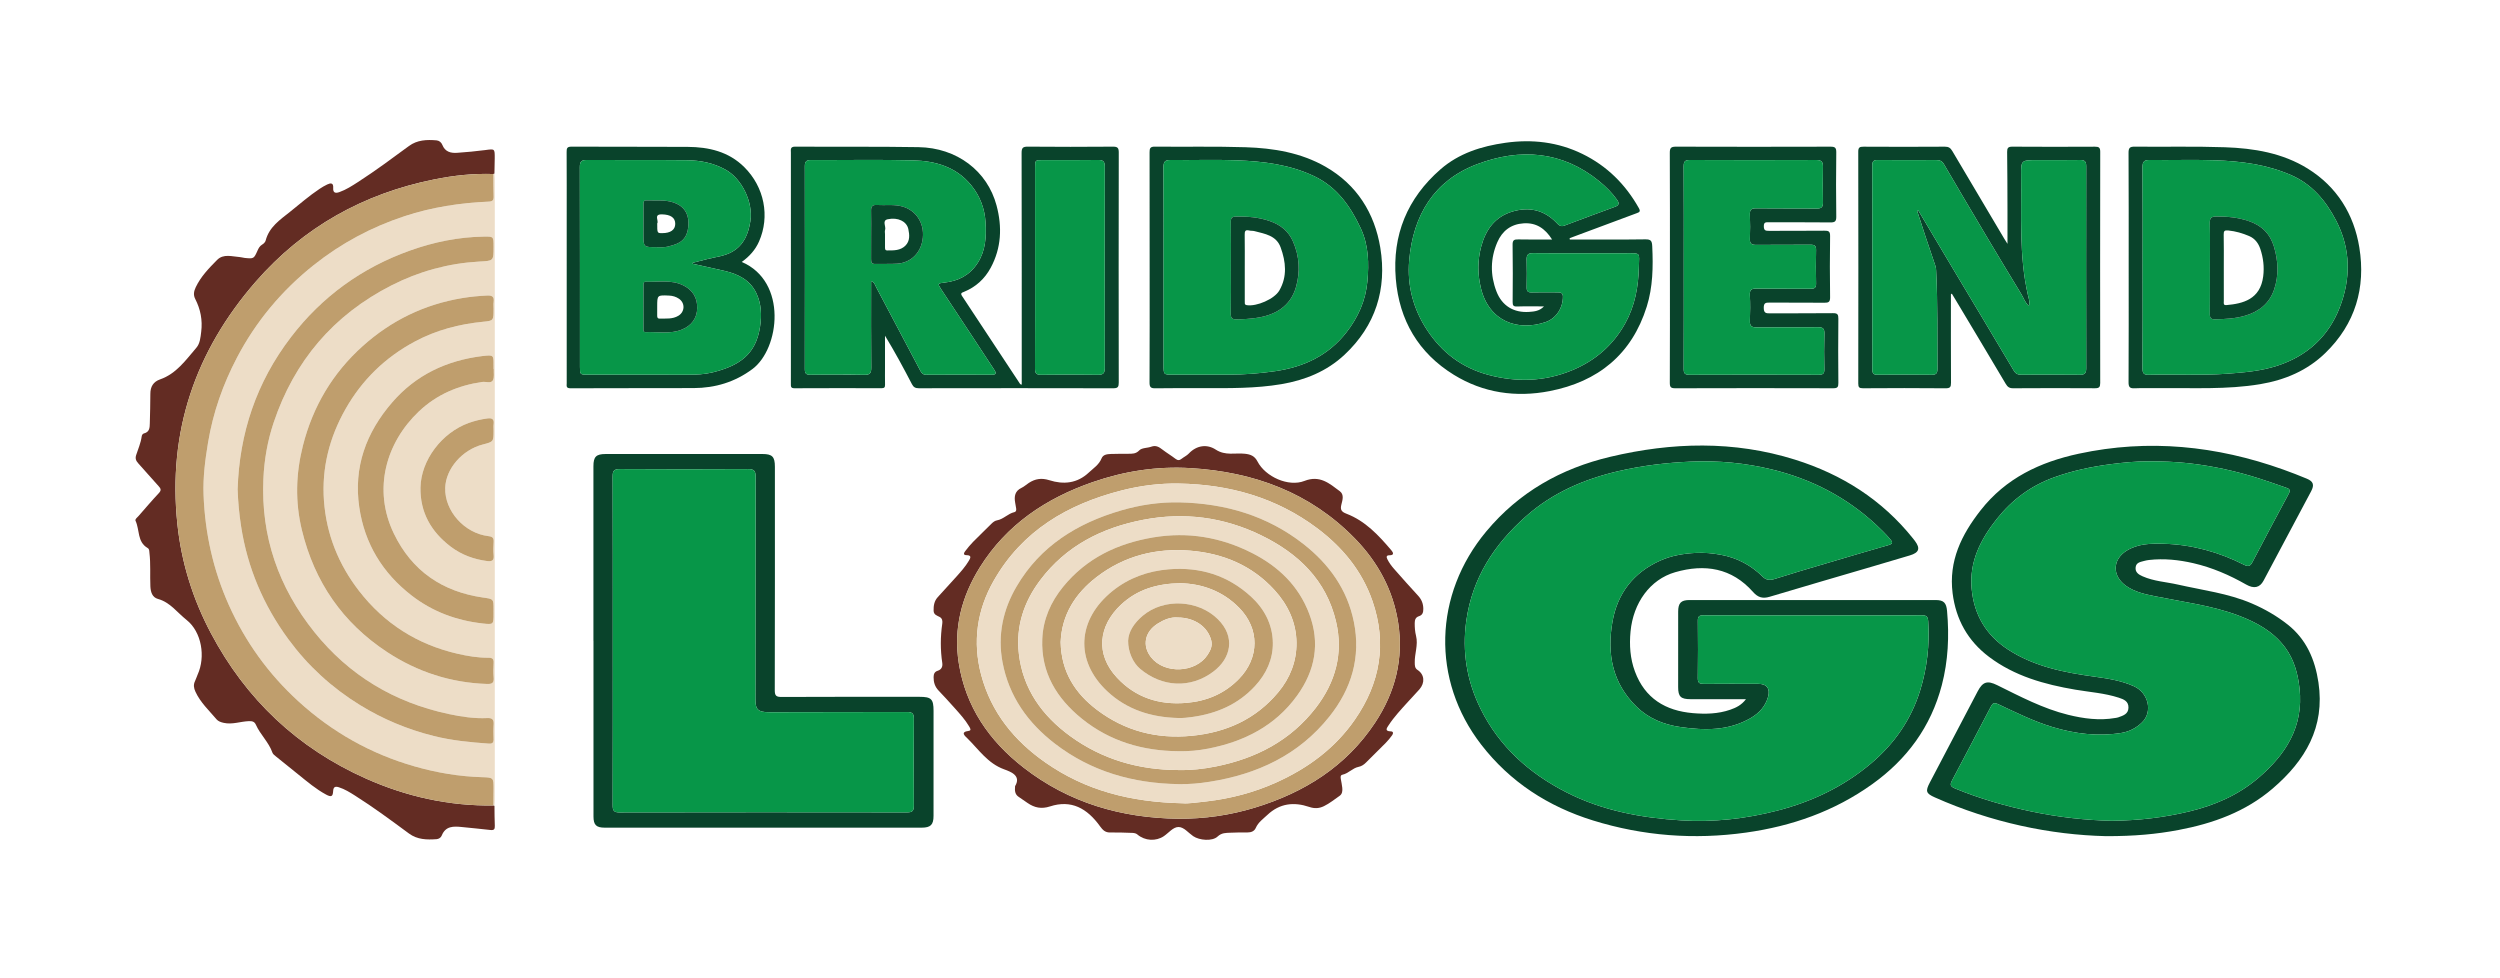
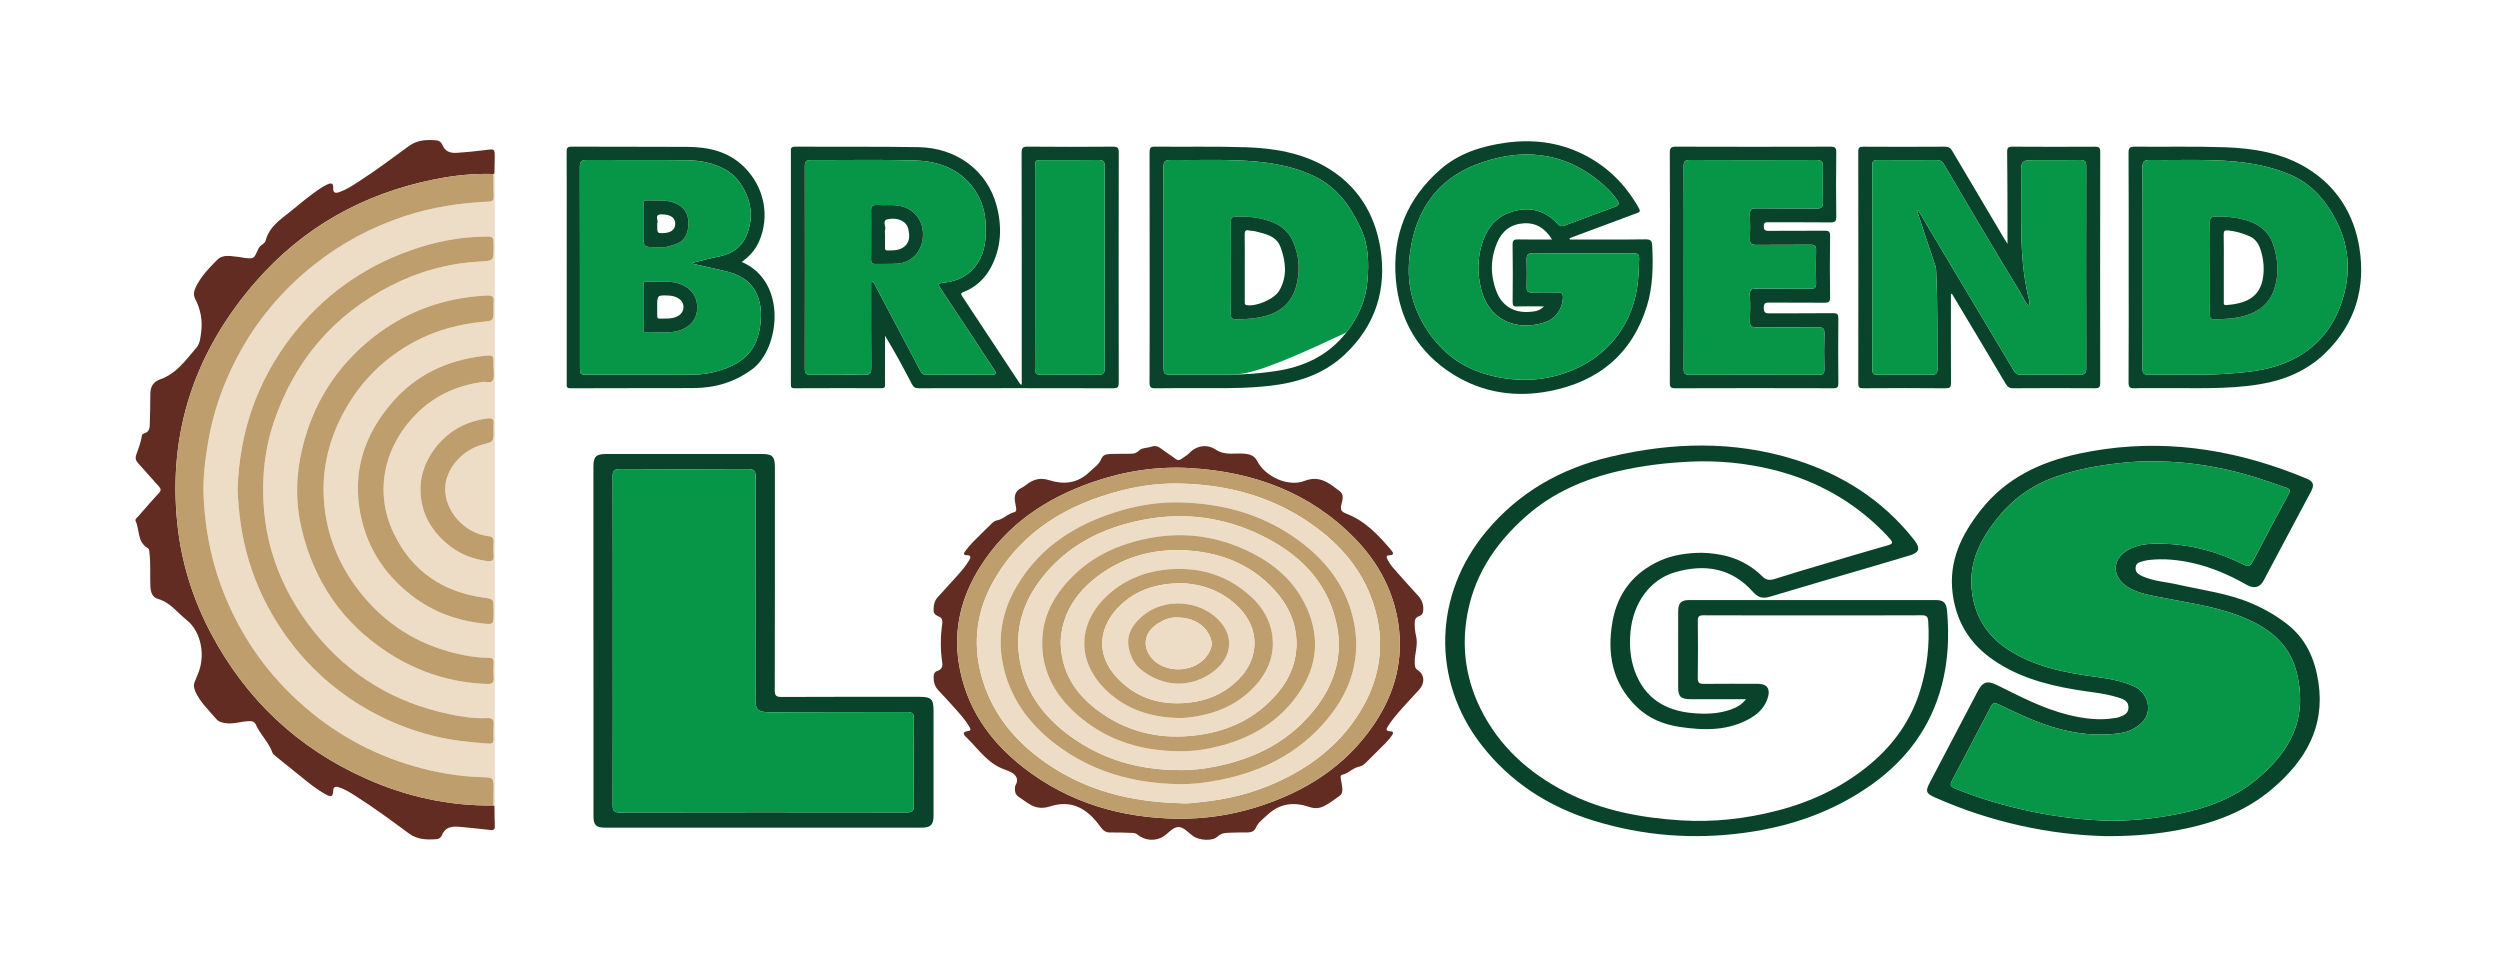
<svg xmlns="http://www.w3.org/2000/svg" width="432px" height="169px" viewBox="0 0 432 169" version="1.1">
  <title>logo</title>
  <desc>Created with Sketch.</desc>
  <defs>
    <filter x="-9.7%" y="-30.7%" width="119.4%" height="161.5%" filterUnits="objectBoundingBox" id="filter-1">
      <feOffset dx="0" dy="0" in="SourceAlpha" result="shadowOffsetOuter1" />
      <feGaussianBlur stdDeviation="12.5" in="shadowOffsetOuter1" result="shadowBlurOuter1" />
      <feColorMatrix values="0 0 0 0 0   0 0 0 0 0   0 0 0 0 0  0 0 0 1 0" type="matrix" in="shadowBlurOuter1" result="shadowMatrixOuter1" />
      <feMerge>
        <feMergeNode in="shadowMatrixOuter1" />
        <feMergeNode in="SourceGraphic" />
      </feMerge>
    </filter>
  </defs>
  <g id="Page-1" stroke="none" stroke-width="1" fill="none" fill-rule="evenodd">
    <g id="logo" filter="url(#filter-1)" transform="translate(23, 24)" fill-rule="nonzero">
      <path d="M62.288,50.404 C62.288,50.031 62.246,49.651 62.297,49.285 C62.415,48.436 62.023,48.204 61.253,48.304 C60.142,48.45 59.061,48.702 58.004,49.083 C53.363,50.753 49.749,55.497 49.659,60.236 C49.577,64.563 51.523,67.923 54.919,70.487 C56.77,71.885 58.889,72.649 61.184,72.951 C61.972,73.054 62.402,72.874 62.302,71.945 C62.222,71.207 62.247,70.45 62.296,69.707 C62.342,69.012 62.184,68.738 61.389,68.642 C57.221,68.137 53.81,64.271 53.931,60.303 C54.031,57 56.859,53.735 60.421,52.81 C62.281,52.328 62.281,52.328 62.288,50.404 M62.319,39.754 C62.307,39.753 62.295,39.752 62.283,39.752 L62.283,39.14 C62.29,37.329 62.29,37.329 60.49,37.513 C60.456,37.516 60.423,37.518 60.389,37.522 C54.202,38.283 48.888,40.767 44.767,45.534 C40.265,50.741 38.069,56.72 39.08,63.642 C40,69.939 43.104,75.014 48.12,78.897 C51.743,81.703 55.894,83.24 60.44,83.74 C62.262,83.94 62.29,83.923 62.285,82.056 C62.284,81.819 62.284,81.581 62.284,81.343 C62.288,79.481 62.283,79.515 60.477,79.257 C53.428,78.244 48.172,74.658 45.059,68.203 C41.377,60.572 43.695,52.502 49.364,47.112 C52.429,44.197 56.157,42.599 60.332,42.002 C60.957,41.913 61.821,42.295 62.151,41.743 C62.457,41.229 62.282,40.428 62.319,39.754 M62.288,29.306 C62.288,28.933 62.245,28.553 62.297,28.187 C62.426,27.271 62.054,27.023 61.159,27.068 C59.736,27.138 58.327,27.27 56.923,27.502 C50.359,28.582 44.603,31.377 39.673,35.807 C34.493,40.461 31.081,46.2 29.355,52.966 C28.109,57.851 27.982,62.731 29.172,67.623 C31.343,76.543 36.196,83.621 43.891,88.673 C49.131,92.113 54.892,93.983 61.185,94.189 C62.122,94.22 62.378,93.928 62.3,93.049 C62.229,92.239 62.249,91.418 62.297,90.605 C62.338,89.921 62.146,89.649 61.401,89.656 C59.601,89.673 57.825,89.375 56.078,88.973 C49.116,87.374 43.411,83.754 39.041,78.11 C35.491,73.524 33.395,68.303 32.978,62.514 C32.573,56.894 33.918,51.613 36.69,46.713 C39.549,41.658 43.552,37.765 48.676,35.021 C52.375,33.04 56.342,32.005 60.496,31.598 C62.288,31.424 62.287,31.413 62.288,29.306 M18.063,60.566 C18.132,62.721 18.333,64.839 18.659,66.95 C19.766,74.127 22.54,80.609 26.819,86.442 C30.206,91.058 34.371,94.869 39.255,97.866 C43.209,100.294 47.444,102.052 51.955,103.181 C55.093,103.967 58.283,104.269 61.491,104.498 C62.068,104.539 62.303,104.322 62.291,103.752 C62.274,102.903 62.24,102.05 62.299,101.205 C62.358,100.373 62.08,100.041 61.217,100.083 C58.968,100.191 56.744,99.854 54.563,99.391 C45.17,97.397 37.334,92.721 31.33,85.232 C25.157,77.533 22.064,68.726 22.511,58.761 C22.661,55.417 23.236,52.149 24.292,49.006 C27.858,38.386 34.611,30.435 44.617,25.328 C49.381,22.897 54.456,21.501 59.799,21.199 C62.283,21.058 62.288,21.146 62.287,18.613 C62.287,16.847 62.287,16.862 60.575,16.888 C56.195,16.956 51.952,17.829 47.855,19.293 C39.537,22.264 32.644,27.237 27.26,34.28 C21.319,42.051 18.359,50.847 18.063,60.566 M62.438,6 C62.46,6.336 62.502,6.673 62.502,7.008 C62.505,42.752 62.505,78.496 62.502,114.239 C62.502,114.576 62.466,114.914 62.447,115.251 C62.376,115.256 62.316,115.234 62.265,115.184 C62.272,114.233 62.284,113.283 62.286,112.333 C62.289,110.41 62.288,110.355 60.335,110.3 C56.355,110.186 52.471,109.528 48.648,108.436 C41.05,106.264 34.351,102.481 28.531,97.158 C23.386,92.453 19.388,86.908 16.536,80.531 C13.832,74.485 12.432,68.144 12.176,61.55 C12.059,58.497 12.452,55.474 12.953,52.46 C13.812,47.297 15.524,42.429 17.941,37.813 C21.225,31.54 25.68,26.211 31.219,21.801 C35.934,18.05 41.161,15.25 46.892,13.36 C51.626,11.799 56.486,11.058 61.441,10.841 C62.119,10.811 62.321,10.591 62.298,9.942 C62.251,8.654 62.267,7.363 62.258,6.073 C62.305,6.017 62.365,5.993 62.438,6" id="Fill-1" fill="#EDDDC7" />
      <path d="M290.319,82.339 C284.001,82.339 277.681,82.351 271.363,82.323 C270.607,82.319 270.373,82.528 270.382,83.293 C270.42,86.588 270.425,89.884 270.377,93.178 C270.364,94.039 270.707,94.181 271.452,94.174 C274.578,94.144 277.703,94.154 280.828,94.165 C282.308,94.17 282.92,95.005 282.519,96.424 C282.06,98.051 281,99.203 279.586,100.04 C275.736,102.318 271.547,102.238 267.34,101.626 C264.521,101.216 261.913,100.178 259.813,98.136 C255.607,94.046 254.663,88.986 255.631,83.456 C256.496,78.517 259.262,74.948 263.875,72.877 C265.816,72.005 267.881,71.662 269.988,71.544 C271.484,71.46 272.982,71.607 274.439,71.883 C277.197,72.406 279.603,73.679 281.609,75.669 C282.2,76.255 282.836,76.307 283.648,76.047 C286.547,75.117 289.472,74.266 292.392,73.4 C296.052,72.313 299.713,71.228 303.382,70.175 C304.134,69.959 304.041,69.648 303.646,69.191 C302.873,68.29 302.037,67.46 301.163,66.651 C296.021,61.894 289.989,58.784 283.237,57.136 C278.629,56.011 273.923,55.552 269.143,55.769 C264.931,55.959 260.785,56.452 256.681,57.409 C250.761,58.789 245.319,61.126 240.716,65.193 C235.22,70.049 231.42,75.836 230.373,83.278 C229.62,88.636 230.48,93.689 232.839,98.469 C236.07,105.018 241.257,109.642 247.699,112.927 C253.91,116.094 260.614,117.323 267.478,117.76 C273.095,118.116 278.664,117.485 284.101,116.081 C290.07,114.541 295.564,111.936 300.308,107.928 C304.324,104.535 307.234,100.379 308.801,95.315 C310.006,91.419 310.457,87.454 310.199,83.386 C310.144,82.533 309.895,82.318 309.071,82.322 C302.82,82.354 296.57,82.339 290.319,82.339 M278.703,96.82 C275.361,96.82 272.242,96.823 269.121,96.818 C267.435,96.817 266.984,96.377 266.984,94.735 C266.982,90.388 266.981,86.039 266.988,81.692 C266.99,80.217 267.474,79.69 268.91,79.689 C283.109,79.681 297.308,79.682 311.507,79.689 C312.902,79.69 313.329,80.201 313.452,81.577 C313.839,85.905 313.648,90.189 312.543,94.402 C310.656,101.597 306.517,107.218 300.506,111.515 C293.965,116.19 286.629,118.763 278.712,119.871 C269.733,121.13 260.91,120.455 252.264,117.773 C244.516,115.367 237.944,111.128 232.949,104.665 C224.312,93.488 224.734,78.726 233.837,67.819 C239.497,61.038 246.737,56.957 255.231,54.94 C265.916,52.403 276.595,52.112 287.173,55.426 C295.289,57.968 302.23,62.36 307.589,69.073 C307.695,69.206 307.798,69.34 307.9,69.476 C308.868,70.773 308.621,71.493 307.027,71.973 C304.887,72.614 302.746,73.247 300.603,73.877 C294.664,75.623 288.718,77.348 282.788,79.124 C281.597,79.481 280.771,79.247 279.93,78.296 C276.24,74.123 271.569,73.405 266.473,74.877 C262.11,76.137 259.228,80.186 258.757,85.122 C258.531,87.496 258.69,89.808 259.517,92.036 C261.236,96.669 264.782,98.825 269.543,99.231 C271.716,99.415 273.885,99.368 275.98,98.643 C276.967,98.3 277.908,97.864 278.703,96.82" id="Fill-3" fill="#09432B" />
      <path d="M341.898,117.836 C346.605,117.783 350.958,117.262 355.263,116.228 C359.672,115.168 363.726,113.418 367.201,110.463 C371.973,106.404 375.095,101.562 374.361,94.958 C374.078,92.408 373.417,89.966 371.862,87.873 C369.826,85.133 366.927,83.543 363.841,82.378 C359.2,80.625 354.263,80.03 349.427,79.042 C347.677,78.685 345.934,78.325 344.408,77.257 C341.986,75.563 341.972,72.732 344.466,71.168 C346.431,69.938 348.673,69.901 350.863,69.961 C355.776,70.097 360.423,71.386 364.8,73.607 C365.533,73.979 365.875,73.79 366.217,73.14 C368.294,69.19 370.371,65.239 372.494,61.315 C372.845,60.667 372.594,60.466 372.072,60.286 C370.507,59.746 368.949,59.185 367.373,58.681 C363.399,57.409 359.345,56.518 355.192,56.049 C352.861,55.785 350.519,55.711 348.192,55.715 C346.073,55.718 343.939,55.927 341.818,56.2 C338.449,56.635 335.152,57.33 331.959,58.482 C327.972,59.921 324.685,62.346 322.058,65.659 C319.251,69.201 317.257,73.055 317.701,77.763 C318.12,82.207 320.161,85.717 323.904,88.181 C328.502,91.207 333.74,92.217 339.066,92.948 C341.347,93.261 343.623,93.627 345.749,94.587 C348.273,95.727 349.016,99.025 347.141,100.837 C346.14,101.803 344.929,102.433 343.572,102.651 C339.549,103.3 335.594,102.808 331.73,101.652 C328.447,100.671 325.377,99.132 322.283,97.683 C321.568,97.348 321.319,97.534 321.037,98.073 C318.805,102.321 316.587,106.577 314.336,110.815 C313.957,111.531 313.937,111.874 314.814,112.237 C319.107,114.015 323.541,115.281 328.085,116.238 C332.74,117.22 337.435,117.734 341.898,117.836 M340.948,120.489 C331.347,120.267 321.102,118.135 311.341,113.79 C309.806,113.107 309.683,112.732 310.472,111.225 C313.226,105.968 315.984,100.712 318.746,95.458 C319.621,93.794 320.417,93.559 322.113,94.395 C326.091,96.357 330.027,98.443 334.369,99.517 C337.043,100.178 339.767,100.547 342.532,100.065 C342.698,100.035 342.869,100.017 343.027,99.961 C343.86,99.662 344.775,99.409 344.798,98.288 C344.824,97.178 344.005,96.846 343.119,96.559 C340.683,95.769 338.138,95.602 335.638,95.178 C330.281,94.269 325.105,92.832 320.685,89.491 C317.044,86.74 314.981,83.056 314.41,78.508 C313.71,72.94 315.939,68.413 319.244,64.19 C323.599,58.622 329.513,55.841 336.228,54.397 C348.271,51.807 360.018,53.024 371.539,57.138 C372.908,57.627 374.267,58.153 375.609,58.713 C376.746,59.186 376.951,59.782 376.366,60.887 C373.636,66.041 370.899,71.192 368.145,76.334 C367.485,77.566 366.48,77.775 365.136,77.01 C362.265,75.372 359.255,74.069 356.029,73.323 C353.503,72.739 350.945,72.473 348.351,72.765 C348.05,72.799 347.75,72.86 347.458,72.942 C346.845,73.113 346.136,73.202 346.038,74.023 C345.93,74.911 346.576,75.291 347.239,75.586 C349.183,76.449 351.312,76.554 353.355,77.019 C357.64,77.994 362.036,78.524 366.123,80.281 C368.349,81.237 370.433,82.436 372.332,83.939 C375.552,86.488 377.034,89.979 377.627,93.925 C378.791,101.671 375.338,107.441 369.718,112.258 C365.021,116.285 359.419,118.295 353.441,119.425 C349.666,120.138 345.853,120.495 340.948,120.489" id="Fill-5" fill="#09432B" />
      <path d="M62.438,5.999 C62.365,5.992 62.305,6.017 62.258,6.072 C58.816,5.952 55.412,6.324 52.051,7 C39.806,9.462 29.399,15.263 21.188,24.683 C10.737,36.674 5.975,50.605 7.65,66.563 C8.35,73.217 10.32,79.509 13.438,85.399 C19.488,96.83 28.416,105.271 40.252,110.542 C47.245,113.655 54.578,115.293 62.265,115.184 C62.316,115.233 62.376,115.255 62.447,115.25 C62.462,116.403 62.449,117.559 62.503,118.71 C62.53,119.296 62.345,119.491 61.761,119.424 C60.112,119.235 58.459,119.08 56.809,118.91 C55.376,118.763 53.995,118.708 53.327,120.393 C53.186,120.748 52.817,120.98 52.44,121.008 C50.766,121.13 49.118,121.097 47.675,120.034 C44.614,117.78 41.563,115.513 38.347,113.479 C37.459,112.919 36.57,112.36 35.554,112.039 C34.91,111.835 34.605,111.985 34.566,112.708 C34.516,113.647 34.245,113.785 33.347,113.302 C31.605,112.364 30.105,111.083 28.573,109.85 C27.278,108.808 25.979,107.771 24.691,106.722 C24.458,106.53 24.166,106.32 24.075,106.059 C23.451,104.252 21.981,102.953 21.219,101.237 C20.964,100.663 20.548,100.594 19.983,100.615 C18.536,100.671 17.128,101.244 15.648,100.908 C15.166,100.799 14.704,100.645 14.401,100.284 C13.117,98.758 11.627,97.391 10.772,95.528 C10.483,94.898 10.391,94.32 10.704,93.685 C10.883,93.32 10.99,92.923 11.158,92.553 C12.537,89.519 11.871,85.196 9.22,83.11 C7.617,81.848 6.426,80.085 4.292,79.496 C3.298,79.222 3.026,78.287 2.984,77.295 C2.901,75.362 3.056,73.423 2.819,71.494 C2.782,71.195 2.824,70.878 2.499,70.688 C0.686,69.631 1.153,67.548 0.423,66.001 C0.287,65.71 0.715,65.424 0.935,65.173 C2.099,63.846 3.24,62.497 4.448,61.211 C4.89,60.739 4.823,60.462 4.433,60.035 C3.243,58.734 2.099,57.391 0.912,56.087 C0.515,55.651 0.328,55.257 0.527,54.639 C0.867,53.581 1.33,52.556 1.48,51.438 C1.511,51.2 1.635,50.953 1.885,50.892 C2.846,50.655 2.871,49.901 2.888,49.14 C2.925,47.442 2.985,45.745 2.982,44.048 C2.981,42.811 3.499,41.964 4.665,41.557 C7.48,40.575 9.103,38.213 10.922,36.103 C11.568,35.354 11.644,34.327 11.768,33.334 C12.02,31.316 11.651,29.448 10.737,27.661 C10.382,26.967 10.493,26.33 10.824,25.632 C11.701,23.782 13.108,22.345 14.502,20.927 C15.615,19.793 17.118,20.335 18.481,20.429 C18.75,20.447 19.011,20.544 19.279,20.57 C20.862,20.727 20.866,20.725 21.517,19.266 C21.686,18.888 21.876,18.539 22.239,18.308 C22.53,18.122 22.823,17.89 22.907,17.562 C23.508,15.238 25.362,13.996 27.084,12.627 C28.782,11.274 30.414,9.835 32.228,8.633 C32.65,8.353 33.09,8.09 33.548,7.875 C34.126,7.603 34.634,7.554 34.577,8.458 C34.523,9.302 34.923,9.453 35.653,9.193 C36.815,8.779 37.838,8.114 38.861,7.454 C41.884,5.503 44.772,3.359 47.67,1.228 C49.109,0.171 50.751,0.108 52.429,0.254 C52.89,0.294 53.263,0.598 53.432,1.03 C53.9,2.228 54.879,2.486 55.991,2.407 C57.613,2.291 59.236,2.146 60.848,1.932 C62.498,1.711 62.498,1.668 62.489,3.354 C62.485,4.236 62.456,5.117 62.438,5.999" id="Fill-7" fill="#632C23" />
      <path d="M180.606,117.479 C185.118,117.505 189.532,116.876 193.838,115.56 C202.367,112.954 209.597,108.45 214.606,100.893 C218.087,95.642 219.59,89.843 218.597,83.557 C217.707,77.919 215.073,73.097 211.114,69.041 C203.341,61.077 193.609,57.545 182.716,56.89 C176.941,56.543 171.284,57.413 165.811,59.314 C157.728,62.122 150.917,66.666 146.308,74.051 C143.153,79.107 141.732,84.618 142.674,90.576 C143.87,98.144 147.929,104.017 153.871,108.636 C161.72,114.739 170.763,117.351 180.606,117.479 M152.404,111.848 C153.486,110.073 151.774,109.395 150.514,108.94 C147.683,107.917 146.129,105.515 144.149,103.57 C143.77,103.2 142.863,102.488 144.398,102.297 C144.939,102.23 144.601,101.758 144.451,101.5 C143.774,100.353 142.875,99.376 141.998,98.386 C141.075,97.345 140.127,96.325 139.172,95.314 C138.548,94.656 138.314,93.881 138.326,92.996 C138.333,92.465 138.495,92.073 139.041,91.904 C139.72,91.695 139.916,91.156 139.822,90.541 C139.486,88.283 139.495,86.035 139.823,83.778 C139.886,83.351 139.847,82.863 139.38,82.615 C138.906,82.364 138.345,82.233 138.328,81.533 C138.305,80.661 138.433,79.849 139.056,79.173 C140.161,77.975 141.261,76.772 142.345,75.558 C143.093,74.722 143.833,73.878 144.411,72.913 C144.69,72.446 144.965,71.937 144.008,71.932 C143.38,71.929 143.565,71.53 143.772,71.259 C144.202,70.694 144.655,70.14 145.151,69.633 C146.197,68.568 147.286,67.542 148.339,66.485 C148.614,66.209 148.929,65.978 149.282,65.916 C150.416,65.715 151.171,64.749 152.274,64.5 C152.615,64.423 152.627,64.128 152.591,63.85 C152.548,63.515 152.477,63.183 152.418,62.851 C152.228,61.76 152.377,60.838 153.522,60.3 C153.976,60.087 154.357,59.723 154.784,59.447 C155.889,58.732 156.976,58.549 158.329,58.981 C160.77,59.759 163.135,59.544 165.143,57.659 C165.952,56.9 166.904,56.313 167.351,55.207 C167.632,54.512 168.37,54.472 169.013,54.445 C169.996,54.402 170.982,54.426 171.968,54.412 C172.654,54.402 173.262,54.453 173.874,53.819 C174.312,53.365 175.263,53.435 175.954,53.184 C176.748,52.896 177.292,53.244 177.877,53.696 C178.601,54.254 179.395,54.721 180.12,55.279 C180.516,55.583 180.815,55.574 181.186,55.274 C181.583,54.957 182.077,54.742 182.418,54.379 C183.805,52.909 185.607,52.728 187.073,53.688 C188.761,54.792 190.44,54.224 192.113,54.407 C193.099,54.514 193.804,54.789 194.297,55.746 C195.654,58.376 199.651,60.19 202.4,59.107 C205.07,58.057 206.722,59.54 208.517,60.879 C209.3,61.466 208.984,62.416 208.796,63.164 C208.567,64.072 208.775,64.428 209.669,64.772 C212.923,66.02 215.226,68.498 217.416,71.08 C217.75,71.473 217.987,71.955 217.077,71.953 C216.577,71.951 216.531,72.224 216.733,72.629 C217.04,73.243 217.439,73.791 217.887,74.298 C219.257,75.849 220.626,77.404 222.034,78.921 C222.648,79.584 222.942,80.313 222.948,81.212 C222.952,81.82 222.822,82.281 222.196,82.48 C221.612,82.667 221.468,83.101 221.463,83.667 C221.458,84.418 221.511,85.166 221.694,85.888 C222.089,87.459 221.423,88.968 221.47,90.516 C221.483,90.996 221.463,91.446 221.953,91.766 C223.153,92.548 223.279,93.988 222.263,95.135 C221.612,95.872 220.923,96.577 220.267,97.308 C219.108,98.595 217.915,99.854 216.962,101.309 C216.645,101.793 216.198,102.355 217.341,102.382 C217.834,102.394 217.744,102.791 217.562,103.045 C217.228,103.512 216.858,103.96 216.457,104.37 C215.338,105.507 214.186,106.611 213.066,107.748 C212.696,108.125 212.273,108.412 211.774,108.51 C210.715,108.719 210.025,109.648 208.974,109.871 C208.594,109.951 208.645,110.328 208.698,110.639 C208.785,111.14 208.899,111.638 208.946,112.143 C208.993,112.657 208.953,113.197 208.484,113.522 C207.595,114.141 206.751,114.83 205.766,115.308 C204.934,115.711 204.157,115.748 203.243,115.439 C200.601,114.545 198.148,114.795 196,116.821 C195.262,117.517 194.433,118.079 194.001,119.056 C193.751,119.627 193.22,119.852 192.577,119.846 C191.593,119.835 190.607,119.849 189.624,119.894 C188.839,119.93 188.113,119.884 187.399,120.553 C186.489,121.411 184.255,121.22 183.183,120.488 C182.346,119.917 181.578,118.909 180.649,118.906 C179.718,118.904 178.952,119.921 178.113,120.489 C176.749,121.412 174.851,121.313 173.542,120.203 C173.194,119.908 172.78,119.93 172.386,119.916 C171.198,119.87 170.008,119.833 168.821,119.853 C168,119.867 167.558,119.439 167.108,118.812 C164.841,115.643 162.089,114.164 158.451,115.348 C156.946,115.837 155.763,115.577 154.564,114.756 C154.06,114.412 153.566,114.048 153.054,113.717 C152.463,113.336 152.306,112.785 152.404,111.848" id="Fill-9" fill="#632C23" />
      <path d="M82.888,86.684 C82.888,96.16 82.9,105.635 82.869,115.111 C82.867,116.034 83.021,116.392 84.069,116.389 C100.609,116.353 117.15,116.357 133.69,116.382 C134.593,116.383 134.921,116.188 134.912,115.215 C134.865,110.223 134.872,105.231 134.912,100.238 C134.92,99.314 134.669,99.036 133.715,99.04 C125.836,99.08 117.956,99.033 110.077,99.08 C107.748,99.095 107.531,98.473 107.536,96.596 C107.569,83.86 107.541,71.123 107.572,58.387 C107.574,57.367 107.303,57.054 106.258,57.06 C98.888,57.104 91.517,57.107 84.148,57.058 C83.096,57.05 82.859,57.345 82.864,58.358 C82.902,67.8 82.887,77.242 82.888,86.684 L82.888,86.684 Z M79.543,86.722 C79.543,76.668 79.542,66.614 79.544,56.56 C79.544,54.929 80.009,54.454 81.663,54.453 C90.698,54.447 99.733,54.447 108.767,54.452 C110.453,54.453 110.902,54.928 110.902,56.653 C110.903,69.526 110.914,82.399 110.881,95.272 C110.879,96.207 111.117,96.439 112.047,96.434 C119.995,96.394 127.943,96.41 135.891,96.411 C137.934,96.411 138.317,96.795 138.318,98.842 C138.319,104.888 138.318,110.934 138.315,116.98 C138.314,118.524 137.817,119.021 136.238,119.022 C117.998,119.025 99.758,119.026 81.518,119.021 C80.029,119.021 79.556,118.556 79.555,117.087 C79.55,106.966 79.553,96.844 79.553,86.722 L79.543,86.722 Z" id="Fill-11" fill="#09432B" />
      <path d="M155.866,22.157 C155.866,27.995 155.881,33.834 155.849,39.672 C155.844,40.507 156.065,40.779 156.926,40.767 C160.183,40.719 163.443,40.714 166.701,40.767 C167.653,40.782 167.913,40.474 167.911,39.547 C167.885,27.973 167.887,16.398 167.909,4.822 C167.911,3.946 167.667,3.632 166.757,3.646 C163.567,3.695 160.375,3.668 157.184,3.668 C155.87,3.668 155.867,3.666 155.867,4.947 C155.866,10.684 155.866,16.421 155.866,22.157 M127.533,24.555 C128.141,24.826 128.225,25.299 128.423,25.672 C130.961,30.45 133.488,35.233 136.008,40.02 C136.242,40.465 136.47,40.764 137.069,40.761 C140.837,40.73 144.607,40.736 148.376,40.757 C149.126,40.761 149.2,40.502 148.829,39.937 C147.529,37.959 146.234,35.977 144.93,34.002 C143.159,31.319 141.372,28.645 139.613,25.956 C138.987,24.997 139.034,24.962 140.197,24.832 C142.61,24.564 144.578,23.547 145.933,21.453 C147.32,19.311 147.443,16.927 147.309,14.499 C147.175,12.065 146.353,9.874 144.8,7.981 C142.199,4.811 138.597,3.804 134.752,3.709 C128.881,3.567 123.003,3.68 117.129,3.655 C116.326,3.652 116.072,3.932 116.073,4.723 C116.091,16.404 116.091,28.085 116.072,39.767 C116.07,40.514 116.273,40.77 117.046,40.761 C120.136,40.722 123.227,40.708 126.316,40.77 C127.299,40.791 127.566,40.511 127.556,39.528 C127.505,34.572 127.533,29.617 127.533,24.555 M153.556,42.469 C153.556,29.073 153.567,15.758 153.533,2.443 C153.53,1.528 153.762,1.333 154.646,1.341 C159.537,1.387 164.429,1.383 169.32,1.343 C170.138,1.337 170.323,1.571 170.322,2.365 C170.297,15.611 170.299,28.858 170.32,42.106 C170.321,42.84 170.177,43.094 169.38,43.093 C158.172,43.066 146.965,43.069 135.757,43.089 C135.165,43.09 134.853,42.904 134.581,42.38 C133.118,39.566 131.615,36.773 129.928,34.008 L129.928,39.435 C129.928,40.456 129.912,41.474 129.934,42.493 C129.944,42.931 129.798,43.083 129.35,43.081 C124.323,43.069 119.295,43.066 114.268,43.09 C113.636,43.093 113.661,42.76 113.663,42.325 C113.672,40.184 113.667,38.045 113.667,35.906 C113.667,24.73 113.666,13.553 113.666,2.38 C113.666,1.855 113.507,1.333 114.42,1.339 C121.519,1.389 128.62,1.308 135.717,1.427 C142.344,1.534 147.613,5.529 149.207,11.518 C150.19,15.209 150.047,18.845 148.188,22.28 C147.152,24.195 145.614,25.596 143.591,26.424 C143.193,26.587 142.914,26.654 143.249,27.162 C146.602,32.225 149.94,37.3 153.286,42.368 C153.313,42.41 153.399,42.413 153.556,42.469" id="Fill-13" fill="#09432B" />
      <path d="M308.286,12.456 C308.351,12.429 308.418,12.4 308.484,12.373 C310.537,15.825 312.584,19.281 314.644,22.729 C318.09,28.501 321.552,34.263 324.98,40.045 C325.308,40.599 325.693,40.759 326.296,40.755 C329.658,40.734 333.02,40.723 336.383,40.762 C337.226,40.772 337.503,40.503 337.502,39.657 C337.48,28.008 337.481,16.359 337.5,4.71 C337.501,3.91 337.232,3.639 336.435,3.651 C333.957,3.69 331.477,3.67 328.998,3.671 C326.246,3.671 326.219,3.671 326.253,6.409 C326.34,13.28 325.865,20.184 327.424,26.977 C327.551,27.53 327.807,28.161 327.59,28.887 C326.9,28.244 326.678,27.473 326.277,26.816 C324.238,23.473 322.217,20.117 320.215,16.751 C317.762,12.629 315.324,8.497 312.902,4.356 C312.58,3.804 312.16,3.656 311.564,3.66 C308.201,3.677 304.84,3.685 301.477,3.656 C300.785,3.65 300.529,3.833 300.531,4.564 C300.549,16.315 300.548,28.065 300.532,39.816 C300.531,40.504 300.711,40.767 301.444,40.758 C304.568,40.724 307.693,40.727 310.817,40.762 C311.604,40.77 311.793,40.449 311.789,39.729 C311.762,34.096 311.848,28.461 311.572,22.83 C311.558,22.561 311.547,22.28 311.465,22.028 C310.89,20.295 310.293,18.569 309.716,16.837 C309.23,15.38 308.762,13.917 308.286,12.456 M314.119,26.852 C314.119,31.944 314.105,37.038 314.134,42.131 C314.139,42.856 313.998,43.103 313.195,43.096 C308.44,43.05 303.685,43.057 298.93,43.092 C298.256,43.097 298.109,42.914 298.109,42.268 C298.129,28.92 298.131,15.571 298.107,2.222 C298.106,1.484 298.332,1.343 299.018,1.348 C303.705,1.377 308.392,1.377 313.08,1.346 C313.715,1.342 314.045,1.564 314.353,2.089 C317.33,7.145 320.33,12.187 323.326,17.233 C323.49,17.51 323.668,17.777 323.894,18.137 C323.894,16.087 323.9,14.171 323.892,12.255 C323.882,8.926 323.879,5.598 323.834,2.269 C323.824,1.581 323.995,1.339 324.73,1.344 C329.485,1.377 334.24,1.375 338.996,1.349 C339.677,1.345 339.92,1.485 339.92,2.229 C339.896,15.544 339.896,28.858 339.917,42.174 C339.918,42.876 339.743,43.092 339.02,43.088 C334.299,43.058 329.578,43.061 324.857,43.092 C324.217,43.097 323.9,42.854 323.591,42.331 C320.756,37.546 317.894,32.777 315.039,28.003 C314.787,27.582 314.531,27.162 314.278,26.741 C314.224,26.778 314.172,26.814 314.119,26.852" id="Fill-15" fill="#09432B" />
      <path d="M245.199,17.387 C243.967,15.431 242.422,14.451 240.277,14.591 C238.095,14.733 236.592,15.89 235.743,17.844 C234.529,20.641 234.496,23.515 235.583,26.349 C236.545,28.855 238.584,30.087 241.265,29.895 C242.132,29.833 243.033,29.749 243.801,28.945 C242.15,28.945 240.656,28.908 239.165,28.962 C238.517,28.987 238.378,28.788 238.384,28.171 C238.414,24.88 238.428,21.587 238.376,18.295 C238.363,17.477 238.654,17.355 239.367,17.371 C241.258,17.416 243.151,17.387 245.199,17.387 M250.467,19.76 C247.614,19.76 244.761,19.786 241.909,19.744 C241.05,19.732 240.778,20.04 240.803,20.871 C240.851,22.466 240.84,24.064 240.808,25.659 C240.796,26.321 241.025,26.553 241.696,26.534 C243.155,26.492 244.616,26.517 246.076,26.523 C246.564,26.525 247.061,26.533 247.07,27.232 C247.093,29.148 245.94,31.021 244.076,31.659 C239.344,33.282 234.281,31.616 232.883,25.711 C232.322,23.347 232.319,21.009 232.93,18.678 C233.705,15.723 235.317,13.439 238.387,12.542 C241.249,11.706 243.81,12.28 245.93,14.462 C246.313,14.857 246.646,15.245 247.314,14.991 C250.218,13.89 253.132,12.816 256.048,11.745 C256.716,11.5 256.885,11.182 256.441,10.551 C255.575,9.32 254.513,8.27 253.365,7.329 C246.929,2.058 239.656,1.572 232.23,4.378 C224.778,7.196 221.186,13.223 220.506,20.971 C220.127,25.291 221.186,29.364 223.602,33.035 C226.166,36.931 229.653,39.555 234.168,40.77 C239.088,42.093 243.93,41.949 248.677,39.974 C252.653,38.32 255.73,35.663 257.829,31.89 C259.519,28.854 260.122,25.54 260.199,22.126 C260.255,19.589 260.648,19.758 257.802,19.76 C255.357,19.762 252.912,19.761 250.467,19.76 M248.262,17.386 C252.608,17.386 256.954,17.422 261.298,17.359 C262.315,17.343 262.464,17.65 262.509,18.595 C262.672,22.109 262.618,25.599 261.56,28.978 C258.963,37.266 253.134,41.952 244.779,43.582 C238.948,44.719 233.301,43.898 228.219,40.763 C222.103,36.991 218.79,31.351 218.193,24.185 C217.561,16.591 220.192,10.261 225.908,5.268 C229.101,2.48 233.009,1.257 237.141,0.673 C241.757,0.021 246.218,0.539 250.428,2.593 C254.675,4.663 257.882,7.847 260.195,11.962 C260.535,12.569 260.277,12.673 259.798,12.849 C256.179,14.186 252.566,15.539 248.951,16.888 C248.709,16.978 248.469,17.073 248.227,17.165 C248.239,17.24 248.251,17.313 248.262,17.386" id="Fill-17" fill="#09432B" />
      <path d="M267.954,22.095 C267.954,27.969 267.966,33.843 267.939,39.716 C267.935,40.484 268.107,40.767 268.947,40.763 C276.383,40.731 283.819,40.737 291.255,40.762 C291.998,40.765 292.269,40.574 292.252,39.796 C292.204,37.76 292.193,35.72 292.258,33.685 C292.286,32.782 292.008,32.531 291.109,32.543 C287.578,32.594 284.047,32.553 280.516,32.57 C279.725,32.574 279.339,32.351 279.379,31.458 C279.446,29.967 279.459,28.468 279.375,26.979 C279.322,26.03 279.689,25.854 280.543,25.866 C283.632,25.91 286.723,25.865 289.811,25.899 C290.533,25.907 290.846,25.755 290.823,24.951 C290.768,23.051 290.771,21.148 290.822,19.248 C290.844,18.464 290.564,18.278 289.824,18.286 C286.701,18.323 283.576,18.283 280.453,18.314 C279.68,18.322 279.348,18.106 279.381,17.276 C279.437,15.886 279.443,14.491 279.381,13.101 C279.345,12.267 279.59,11.988 280.454,11.998 C283.951,12.044 287.448,11.999 290.945,12.032 C291.738,12.039 292.025,11.787 292.008,10.98 C291.966,8.909 291.973,6.838 292.006,4.767 C292.019,3.935 291.713,3.648 290.868,3.651 C283.601,3.678 276.336,3.685 269.07,3.648 C268.169,3.644 267.928,3.882 267.933,4.779 C267.974,10.55 267.954,16.323 267.954,22.095 M265.561,22.166 C265.56,15.578 265.578,8.991 265.541,2.405 C265.537,1.551 265.775,1.341 266.611,1.344 C275.508,1.374 284.404,1.372 293.301,1.346 C294.078,1.343 294.32,1.51 294.308,2.335 C294.259,6.035 294.26,9.738 294.308,13.438 C294.32,14.271 294.059,14.442 293.281,14.433 C289.751,14.394 286.219,14.417 282.687,14.413 C282.207,14.412 281.783,14.313 281.789,15.095 C281.793,15.829 282.083,15.895 282.682,15.891 C285.873,15.868 289.064,15.902 292.256,15.864 C292.976,15.855 293.251,15.975 293.24,16.786 C293.189,20.317 293.191,23.849 293.24,27.379 C293.252,28.189 292.967,28.322 292.25,28.314 C289.127,28.281 286.003,28.31 282.879,28.292 C282.222,28.288 281.76,28.241 281.776,29.199 C281.791,30.074 282.117,30.155 282.837,30.149 C286.471,30.119 290.103,30.16 293.736,30.115 C294.525,30.104 294.676,30.344 294.668,31.081 C294.631,34.783 294.634,38.484 294.67,42.185 C294.676,42.881 294.516,43.092 293.787,43.09 C284.687,43.064 275.588,43.063 266.487,43.093 C265.711,43.095 265.539,42.888 265.543,42.132 C265.576,35.477 265.562,28.822 265.561,22.166" id="Fill-19" fill="#09432B" />
      <path d="M347.244,22.217 C347.244,28.025 347.264,33.832 347.223,39.64 C347.217,40.551 347.482,40.79 348.373,40.765 C352.883,40.639 357.399,40.917 361.91,40.577 C364.812,40.358 367.695,40.12 370.498,39.204 C375.65,37.522 379.32,34.19 381.275,29.206 C383.262,24.148 383.238,19.003 380.666,14.085 C378.893,10.696 376.537,7.841 372.885,6.251 C368.675,4.419 364.224,3.849 359.715,3.695 C355.982,3.567 352.243,3.696 348.508,3.647 C347.547,3.635 347.215,3.893 347.223,4.897 C347.265,10.67 347.242,16.444 347.244,22.217 M344.835,22.176 C344.834,15.586 344.851,8.996 344.812,2.407 C344.808,1.549 345.039,1.334 345.879,1.343 C351.074,1.396 356.276,1.265 361.467,1.445 C366.478,1.619 371.425,2.43 375.779,5.135 C380.826,8.27 383.762,13.024 384.693,18.763 C385.824,25.717 384.003,31.962 378.828,36.99 C375.683,40.047 371.83,41.67 367.551,42.386 C361.819,43.345 356.037,43.01 350.27,43.072 C348.81,43.089 347.347,43.027 345.89,43.097 C345.052,43.138 344.808,42.915 344.814,42.047 C344.852,35.424 344.835,28.8 344.835,22.176" id="Fill-21" fill="#09432B" />
      <path d="M178.062,22.155 L178.062,39.065 C178.062,40.742 178.063,40.743 179.689,40.745 C182.881,40.745 186.072,40.752 189.264,40.745 C191.977,40.739 194.677,40.532 197.359,40.138 C202.275,39.417 206.52,37.459 209.66,33.435 C211.692,30.834 212.988,27.916 213.286,24.649 C213.573,21.512 213.51,18.37 212.118,15.412 C210.337,11.629 208.038,8.341 204.116,6.46 C199.865,4.425 195.303,3.881 190.696,3.7 C186.899,3.55 183.091,3.7 179.289,3.647 C178.276,3.634 178.038,3.99 178.044,4.941 C178.081,10.678 178.062,16.418 178.062,22.155 M175.658,22.223 C175.659,15.6 175.667,8.976 175.646,2.353 C175.645,1.663 175.724,1.331 176.561,1.339 C181.791,1.395 187.025,1.274 192.251,1.442 C197.055,1.595 201.796,2.376 206.043,4.804 C211.46,7.904 214.538,12.822 215.519,18.823 C216.685,25.951 214.7,32.288 209.316,37.316 C206.253,40.176 202.51,41.691 198.408,42.385 C193.966,43.135 189.484,43.077 185.004,43.075 C182.219,43.075 179.434,43.047 176.649,43.097 C175.85,43.112 175.635,42.9 175.639,42.093 C175.672,35.469 175.658,28.846 175.658,22.223" id="Fill-23" fill="#09432B" />
      <path d="M96.706,21.587 C96.707,21.528 96.707,21.469 96.708,21.41 C97.523,21.201 98.338,20.992 99.152,20.782 C100.622,20.403 102.173,20.281 103.518,19.507 C105.546,18.338 106.32,16.436 106.666,14.214 C107.172,10.968 105.222,6.895 102.358,5.311 C100.28,4.16 98.032,3.715 95.722,3.69 C89.948,3.626 84.172,3.688 78.398,3.648 C77.449,3.641 77.191,3.936 77.193,4.868 C77.222,16.383 77.211,27.899 77.212,39.414 C77.212,40.704 77.252,40.745 78.512,40.745 C84.286,40.747 90.061,40.73 95.835,40.753 C97.301,40.76 98.758,40.695 100.173,40.338 C104.799,39.173 107.603,37.238 108.334,32.493 C108.649,30.451 108.57,28.488 107.684,26.637 C106.598,24.369 104.545,23.365 102.224,22.818 C100.39,22.387 98.546,21.996 96.706,21.587 M105.176,21.265 C113.128,24.666 111.727,36.257 107.026,39.766 C104.004,42.022 100.591,43.045 96.868,43.061 C89.772,43.091 82.676,43.056 75.58,43.094 C74.766,43.098 74.928,42.655 74.928,42.209 C74.926,32.702 74.926,23.196 74.926,13.69 C74.926,9.887 74.939,6.084 74.914,2.281 C74.909,1.635 74.976,1.337 75.761,1.342 C82.45,1.379 89.139,1.337 95.827,1.381 C99.478,1.404 102.907,2.19 105.614,4.881 C109.085,8.334 110.071,13.386 108.161,17.729 C107.531,19.161 106.532,20.289 105.176,21.265" id="Fill-25" fill="#09432B" />
      <path d="M62.265,115.184 C54.578,115.293 47.245,113.656 40.252,110.542 C28.416,105.272 19.488,96.83 13.438,85.4 C10.32,79.509 8.349,73.217 7.65,66.564 C5.974,50.606 10.737,36.674 21.188,24.683 C29.399,15.263 39.806,9.462 52.051,7 C55.412,6.325 58.816,5.953 62.258,6.073 C62.267,7.363 62.251,8.654 62.298,9.942 C62.321,10.591 62.119,10.811 61.441,10.84 C56.486,11.058 51.626,11.798 46.892,13.36 C41.161,15.249 35.933,18.049 31.219,21.801 C25.68,26.21 21.225,31.539 17.941,37.813 C15.524,42.429 13.812,47.296 12.953,52.459 C12.452,55.474 12.058,58.496 12.176,61.549 C12.432,68.144 13.832,74.485 16.536,80.531 C19.388,86.908 23.386,92.453 28.531,97.158 C34.35,102.481 41.05,106.264 48.648,108.436 C52.471,109.528 56.355,110.186 60.335,110.299 C62.288,110.355 62.289,110.41 62.286,112.332 C62.284,113.283 62.272,114.233 62.265,115.184" id="Fill-27" fill="#BF9E6D" />
      <path d="M18.064,60.566 C18.36,50.847 21.32,42.051 27.261,34.28 C32.645,27.237 39.538,22.264 47.855,19.293 C51.953,17.829 56.194,16.956 60.575,16.888 C62.288,16.862 62.286,16.847 62.288,18.613 C62.288,21.146 62.283,21.058 59.8,21.199 C54.456,21.501 49.38,22.897 44.617,25.328 C34.611,30.435 27.858,38.386 24.293,49.005 C23.236,52.149 22.662,55.417 22.512,58.761 C22.064,68.726 25.157,77.533 31.331,85.232 C37.334,92.721 45.17,97.397 54.563,99.391 C56.745,99.854 58.968,100.191 61.217,100.083 C62.081,100.041 62.358,100.373 62.3,101.205 C62.239,102.05 62.275,102.903 62.291,103.752 C62.303,104.322 62.069,104.539 61.49,104.498 C58.282,104.269 55.093,103.966 51.956,103.181 C47.444,102.052 43.209,100.294 39.255,97.866 C34.371,94.869 30.206,91.058 26.82,86.442 C22.541,80.609 19.767,74.127 18.66,66.95 C18.334,64.838 18.133,62.721 18.064,60.566" id="Fill-29" fill="#BF9E6D" />
      <path d="M62.287,29.306 C62.287,31.412 62.288,31.423 60.495,31.598 C56.342,32.004 52.375,33.039 48.676,35.021 C43.552,37.765 39.549,41.658 36.69,46.712 C33.918,51.613 32.573,56.894 32.978,62.514 C33.395,68.303 35.491,73.524 39.041,78.11 C43.411,83.753 49.116,87.373 56.078,88.973 C57.825,89.374 59.601,89.672 61.401,89.656 C62.146,89.649 62.338,89.92 62.297,90.605 C62.249,91.417 62.229,92.239 62.3,93.048 C62.378,93.928 62.122,94.22 61.185,94.189 C54.892,93.983 49.131,92.113 43.891,88.672 C36.196,83.62 31.343,76.542 29.172,67.622 C27.982,62.731 28.109,57.851 29.355,52.965 C31.081,46.2 34.493,40.46 39.673,35.807 C44.603,31.376 50.359,28.581 56.923,27.501 C58.327,27.27 59.736,27.138 61.159,27.068 C62.054,27.023 62.426,27.271 62.297,28.187 C62.245,28.553 62.288,28.933 62.287,29.306" id="Fill-31" fill="#BF9E6D" />
      <path d="M62.319,39.753 C62.282,40.428 62.458,41.229 62.151,41.742 C61.821,42.294 60.957,41.912 60.332,42.001 C56.157,42.599 52.429,44.196 49.364,47.111 C43.695,52.501 41.377,60.571 45.059,68.202 C48.173,74.657 53.428,78.243 60.478,79.256 C62.283,79.515 62.288,79.481 62.284,81.343 C62.284,81.58 62.284,81.818 62.285,82.056 C62.29,83.922 62.262,83.94 60.441,83.739 C55.895,83.239 51.743,81.702 48.12,78.897 C43.104,75.014 40.001,69.939 39.081,63.642 C38.069,56.72 40.265,50.74 44.767,45.533 C48.888,40.767 54.202,38.282 60.389,37.522 C60.423,37.518 60.457,37.516 60.49,37.513 C62.29,37.328 62.29,37.328 62.283,39.14 L62.283,39.751 C62.295,39.751 62.307,39.752 62.319,39.753" id="Fill-33" fill="#BF9E6D" />
      <path d="M62.288,50.404 C62.282,52.328 62.282,52.328 60.421,52.81 C56.859,53.735 54.032,57 53.932,60.303 C53.811,64.271 57.222,68.137 61.389,68.642 C62.184,68.738 62.342,69.012 62.297,69.707 C62.248,70.45 62.223,71.207 62.302,71.945 C62.403,72.874 61.972,73.054 61.184,72.951 C58.89,72.649 56.77,71.885 54.919,70.487 C51.523,67.923 49.578,64.563 49.66,60.236 C49.75,55.497 53.364,50.753 58.004,49.083 C59.061,48.702 60.142,48.45 61.254,48.304 C62.024,48.204 62.415,48.436 62.297,49.285 C62.246,49.651 62.288,50.031 62.288,50.404" id="Fill-35" fill="#BF9E6D" />
-       <path d="M290.319,82.339 C296.57,82.339 302.82,82.354 309.071,82.322 C309.895,82.318 310.144,82.533 310.199,83.386 C310.457,87.454 310.006,91.419 308.801,95.315 C307.234,100.379 304.324,104.535 300.308,107.928 C295.564,111.936 290.07,114.541 284.101,116.081 C278.664,117.485 273.095,118.116 267.478,117.76 C260.614,117.323 253.91,116.094 247.699,112.927 C241.257,109.642 236.07,105.018 232.839,98.469 C230.48,93.689 229.62,88.636 230.373,83.278 C231.42,75.836 235.22,70.049 240.716,65.193 C245.319,61.126 250.761,58.789 256.681,57.409 C260.785,56.452 264.931,55.959 269.143,55.769 C273.923,55.552 278.629,56.011 283.237,57.136 C289.989,58.784 296.021,61.894 301.163,66.651 C302.037,67.46 302.873,68.29 303.646,69.191 C304.041,69.648 304.134,69.959 303.382,70.175 C299.713,71.228 296.052,72.313 292.392,73.4 C289.472,74.266 286.547,75.117 283.648,76.047 C282.836,76.307 282.2,76.255 281.609,75.669 C279.603,73.679 277.197,72.406 274.439,71.883 C272.982,71.607 271.484,71.46 269.988,71.544 C267.881,71.662 265.816,72.005 263.875,72.877 C259.262,74.948 256.496,78.517 255.631,83.456 C254.663,88.986 255.607,94.046 259.813,98.136 C261.913,100.178 264.521,101.216 267.34,101.626 C271.547,102.238 275.736,102.318 279.586,100.04 C281,99.203 282.06,98.051 282.519,96.424 C282.92,95.005 282.308,94.17 280.828,94.165 C277.703,94.154 274.578,94.144 271.452,94.174 C270.707,94.181 270.364,94.039 270.377,93.178 C270.425,89.884 270.42,86.588 270.382,83.293 C270.373,82.528 270.607,82.319 271.363,82.323 C277.681,82.351 284.001,82.339 290.319,82.339" id="Fill-37" fill="#079648" />
      <path d="M341.898,117.836 C337.435,117.734 332.74,117.22 328.085,116.238 C323.541,115.281 319.107,114.015 314.814,112.237 C313.937,111.874 313.957,111.531 314.336,110.815 C316.587,106.577 318.805,102.321 321.037,98.073 C321.319,97.534 321.568,97.348 322.283,97.683 C325.377,99.132 328.447,100.671 331.73,101.652 C335.594,102.808 339.549,103.3 343.572,102.651 C344.929,102.433 346.14,101.803 347.141,100.837 C349.016,99.025 348.273,95.727 345.749,94.587 C343.623,93.627 341.347,93.261 339.066,92.948 C333.74,92.217 328.502,91.207 323.904,88.181 C320.161,85.717 318.12,82.207 317.701,77.763 C317.257,73.055 319.251,69.201 322.058,65.659 C324.685,62.346 327.972,59.921 331.959,58.482 C335.152,57.33 338.449,56.635 341.818,56.2 C343.939,55.927 346.073,55.718 348.192,55.715 C350.519,55.711 352.861,55.785 355.192,56.049 C359.345,56.518 363.399,57.409 367.373,58.681 C368.949,59.185 370.507,59.746 372.072,60.286 C372.594,60.466 372.845,60.667 372.494,61.315 C370.371,65.239 368.294,69.19 366.217,73.14 C365.875,73.79 365.533,73.979 364.8,73.607 C360.423,71.386 355.776,70.097 350.863,69.961 C348.673,69.901 346.431,69.938 344.466,71.168 C341.972,72.732 341.986,75.563 344.408,77.257 C345.934,78.325 347.677,78.685 349.427,79.042 C354.263,80.03 359.2,80.625 363.841,82.378 C366.927,83.543 369.826,85.133 371.862,87.873 C373.417,89.966 374.078,92.408 374.361,94.958 C375.095,101.562 371.973,106.404 367.201,110.463 C363.726,113.418 359.672,115.168 355.263,116.228 C350.958,117.262 346.605,117.783 341.898,117.836" id="Fill-39" fill="#079648" />
      <path d="M181.41,114.808 C182.233,114.895 183.859,114.67 185.468,114.485 C189.625,114.003 193.652,112.956 197.48,111.236 C202.963,108.771 207.686,105.329 211.139,100.328 C215.503,94.008 216.696,87.181 214.161,79.855 C212.351,74.624 208.954,70.535 204.573,67.255 C197.506,61.966 189.413,59.709 180.702,59.558 C177.39,59.5 174.079,59.919 170.85,60.742 C161.491,63.125 153.639,67.712 148.718,76.346 C145.812,81.446 145.03,86.931 146.552,92.642 C148.283,99.136 152.282,104.026 157.705,107.799 C164.573,112.579 172.305,114.613 181.41,114.808 M180.606,117.479 C170.764,117.351 161.72,114.739 153.871,108.636 C147.93,104.017 143.87,98.144 142.675,90.576 C141.733,84.618 143.153,79.107 146.308,74.051 C150.918,66.666 157.729,62.121 165.812,59.314 C171.284,57.412 176.942,56.543 182.717,56.89 C193.61,57.545 203.342,61.077 211.115,69.04 C215.074,73.097 217.707,77.919 218.598,83.557 C219.591,89.843 218.087,95.642 214.606,100.893 C209.597,108.45 202.367,112.954 193.838,115.56 C189.533,116.876 185.118,117.505 180.606,117.479" id="Fill-41" fill="#BF9E6D" />
      <path d="M82.887,86.684 C82.887,77.242 82.902,67.8 82.864,58.358 C82.859,57.345 83.096,57.05 84.148,57.058 C91.517,57.107 98.888,57.104 106.258,57.06 C107.303,57.054 107.574,57.367 107.572,58.387 C107.541,71.123 107.569,83.86 107.536,96.596 C107.531,98.473 107.748,99.095 110.077,99.08 C117.956,99.033 125.836,99.08 133.715,99.04 C134.669,99.036 134.92,99.314 134.912,100.238 C134.872,105.231 134.865,110.223 134.912,115.215 C134.921,116.188 134.593,116.383 133.69,116.382 C117.15,116.357 100.609,116.353 84.069,116.389 C83.021,116.392 82.866,116.034 82.869,115.111 C82.9,105.635 82.888,96.16 82.887,86.684" id="Fill-43" fill="#079648" />
      <path d="M127.535,16.518 C127.535,17.945 127.547,19.372 127.529,20.798 C127.522,21.323 127.639,21.63 128.258,21.611 C129.514,21.572 130.775,21.644 132.027,21.563 C134.47,21.406 136.216,19.6 136.465,17.072 C136.715,14.522 135.285,12.355 132.963,11.691 C131.491,11.27 129.993,11.517 128.51,11.421 C127.728,11.371 127.507,11.715 127.526,12.443 C127.563,13.8 127.537,15.16 127.535,16.518 M127.533,24.556 C127.533,29.618 127.506,34.573 127.557,39.528 C127.567,40.512 127.299,40.79 126.316,40.77 C123.227,40.707 120.137,40.723 117.047,40.761 C116.273,40.771 116.071,40.514 116.072,39.767 C116.092,28.085 116.091,16.405 116.073,4.723 C116.072,3.932 116.327,3.653 117.129,3.656 C123.004,3.681 128.881,3.567 134.752,3.709 C138.598,3.803 142.199,4.811 144.801,7.982 C146.354,9.874 147.176,12.065 147.31,14.499 C147.443,16.927 147.321,19.311 145.933,21.454 C144.579,23.546 142.611,24.564 140.198,24.832 C139.035,24.961 138.987,24.997 139.614,25.956 C141.373,28.646 143.16,31.319 144.931,34.002 C146.235,35.978 147.529,37.959 148.829,39.937 C149.201,40.502 149.126,40.76 148.376,40.756 C144.607,40.736 140.838,40.731 137.069,40.76 C136.471,40.765 136.243,40.465 136.009,40.021 C133.488,35.233 130.961,30.45 128.423,25.671 C128.225,25.299 128.141,24.826 127.533,24.556" id="Fill-45" fill="#079648" />
      <path d="M155.866,22.157 C155.866,16.421 155.866,10.684 155.867,4.947 C155.867,3.666 155.87,3.668 157.184,3.668 C160.375,3.668 163.567,3.695 166.757,3.646 C167.667,3.632 167.911,3.946 167.909,4.822 C167.887,16.398 167.885,27.973 167.911,39.547 C167.913,40.474 167.653,40.782 166.701,40.767 C163.443,40.714 160.183,40.719 156.926,40.767 C156.065,40.779 155.844,40.507 155.849,39.672 C155.881,33.834 155.866,27.995 155.866,22.157" id="Fill-47" fill="#079648" />
      <path d="M308.286,12.456 C308.762,13.917 309.23,15.38 309.716,16.837 C310.293,18.569 310.89,20.295 311.465,22.028 C311.547,22.28 311.558,22.561 311.572,22.83 C311.848,28.461 311.762,34.096 311.789,39.729 C311.793,40.449 311.604,40.77 310.817,40.762 C307.693,40.727 304.568,40.724 301.444,40.758 C300.711,40.767 300.531,40.504 300.532,39.816 C300.548,28.065 300.549,16.315 300.531,4.564 C300.529,3.833 300.785,3.65 301.477,3.656 C304.84,3.685 308.201,3.677 311.564,3.66 C312.16,3.656 312.58,3.804 312.902,4.356 C315.324,8.497 317.762,12.629 320.215,16.751 C322.217,20.117 324.238,23.473 326.277,26.816 C326.678,27.473 326.9,28.244 327.59,28.887 C327.807,28.161 327.551,27.53 327.424,26.977 C325.865,20.184 326.34,13.28 326.253,6.409 C326.219,3.671 326.246,3.671 328.998,3.671 C331.477,3.67 333.957,3.69 336.435,3.651 C337.232,3.639 337.501,3.91 337.5,4.71 C337.481,16.359 337.48,28.008 337.502,39.657 C337.503,40.503 337.226,40.772 336.383,40.762 C333.02,40.723 329.658,40.734 326.296,40.755 C325.693,40.759 325.308,40.599 324.98,40.045 C321.552,34.263 318.09,28.501 314.644,22.729 C312.584,19.281 310.537,15.825 308.484,12.373 C308.418,12.4 308.351,12.429 308.286,12.456" id="Fill-49" fill="#079648" />
      <path d="M250.467,19.76 C252.912,19.761 255.357,19.762 257.802,19.76 C260.648,19.758 260.256,19.589 260.199,22.126 C260.123,25.54 259.519,28.854 257.83,31.89 C255.73,35.663 252.653,38.32 248.677,39.974 C243.931,41.948 239.088,42.093 234.168,40.77 C229.653,39.555 226.167,36.931 223.603,33.035 C221.186,29.364 220.127,25.291 220.506,20.971 C221.187,13.223 224.779,7.196 232.231,4.378 C239.656,1.572 246.93,2.058 253.365,7.329 C254.513,8.27 255.576,9.32 256.441,10.551 C256.885,11.182 256.717,11.5 256.049,11.745 C253.133,12.816 250.218,13.89 247.315,14.991 C246.646,15.245 246.314,14.857 245.93,14.462 C243.811,12.28 241.25,11.706 238.388,12.542 C235.317,13.439 233.706,15.723 232.931,18.678 C232.32,21.009 232.322,23.347 232.883,25.711 C234.281,31.616 239.344,33.281 244.077,31.659 C245.941,31.021 247.093,29.148 247.07,27.232 C247.062,26.532 246.565,26.525 246.076,26.523 C244.616,26.517 243.155,26.492 241.696,26.534 C241.026,26.553 240.796,26.321 240.809,25.659 C240.84,24.064 240.852,22.466 240.804,20.871 C240.779,20.04 241.05,19.732 241.909,19.744 C244.761,19.786 247.614,19.76 250.467,19.76" id="Fill-51" fill="#079648" />
      <path d="M267.954,22.095 C267.954,16.323 267.974,10.55 267.933,4.779 C267.928,3.882 268.169,3.644 269.07,3.648 C276.336,3.685 283.601,3.678 290.868,3.651 C291.713,3.648 292.019,3.935 292.006,4.767 C291.973,6.838 291.966,8.909 292.008,10.98 C292.025,11.787 291.738,12.039 290.945,12.032 C287.448,11.999 283.951,12.044 280.454,11.998 C279.59,11.988 279.345,12.267 279.381,13.101 C279.443,14.491 279.437,15.886 279.381,17.276 C279.348,18.106 279.68,18.322 280.453,18.314 C283.576,18.283 286.701,18.323 289.824,18.286 C290.564,18.278 290.844,18.464 290.822,19.248 C290.771,21.148 290.768,23.051 290.823,24.951 C290.846,25.755 290.533,25.907 289.811,25.899 C286.723,25.865 283.632,25.91 280.543,25.866 C279.689,25.854 279.322,26.03 279.375,26.979 C279.459,28.468 279.446,29.967 279.379,31.458 C279.339,32.351 279.725,32.574 280.516,32.57 C284.047,32.553 287.578,32.594 291.109,32.543 C292.008,32.531 292.286,32.782 292.258,33.685 C292.193,35.72 292.204,37.76 292.252,39.796 C292.269,40.574 291.998,40.765 291.255,40.762 C283.819,40.737 276.383,40.731 268.947,40.763 C268.107,40.767 267.935,40.484 267.939,39.716 C267.966,33.843 267.954,27.969 267.954,22.095" id="Fill-53" fill="#079648" />
      <path d="M358.873,22.293 C358.873,24.942 358.892,27.593 358.859,30.241 C358.852,30.938 359.048,31.196 359.777,31.179 C361.545,31.138 363.303,31.05 365.006,30.54 C367.371,29.832 369.154,28.436 369.969,26.031 C370.801,23.575 370.677,21.108 369.945,18.642 C369.278,16.393 367.838,14.979 365.615,14.212 C363.783,13.58 361.932,13.404 360.018,13.415 C359.152,13.419 358.83,13.618 358.853,14.549 C358.917,17.129 358.875,19.712 358.873,22.293 M347.243,22.217 C347.242,16.443 347.265,10.67 347.223,4.897 C347.215,3.893 347.547,3.635 348.508,3.647 C352.243,3.695 355.982,3.566 359.715,3.694 C364.225,3.849 368.675,4.419 372.885,6.251 C376.537,7.841 378.894,10.695 380.666,14.085 C383.238,19.003 383.262,24.147 381.275,29.206 C379.32,34.189 375.65,37.522 370.498,39.204 C367.695,40.12 364.812,40.357 361.91,40.577 C357.399,40.917 352.883,40.639 348.373,40.765 C347.482,40.79 347.217,40.551 347.223,39.64 C347.264,33.832 347.244,28.024 347.243,22.217" id="Fill-55" fill="#079648" />
-       <path d="M189.702,22.282 C189.702,24.927 189.731,27.572 189.684,30.215 C189.67,30.997 189.932,31.186 190.672,31.183 C191.794,31.18 192.906,31.096 194.009,30.945 C197.332,30.483 199.984,28.97 200.95,25.593 C201.694,22.988 201.556,20.311 200.442,17.755 C199.647,15.93 198.277,14.845 196.405,14.197 C194.507,13.54 192.589,13.389 190.614,13.427 C189.915,13.438 189.678,13.627 189.688,14.348 C189.726,16.992 189.703,19.637 189.702,22.282 M178.063,22.155 C178.063,16.418 178.081,10.678 178.044,4.941 C178.038,3.99 178.277,3.634 179.289,3.647 C183.091,3.7 186.899,3.55 190.696,3.7 C195.303,3.881 199.866,4.425 204.117,6.46 C208.038,8.341 210.338,11.629 212.118,15.412 C213.51,18.37 213.573,21.512 213.286,24.649 C212.989,27.916 211.692,30.834 209.66,33.435 C206.52,37.459 202.276,39.417 197.359,40.138 C194.678,40.532 191.977,40.739 189.265,40.745 C186.073,40.752 182.881,40.745 179.689,40.745 C178.063,40.743 178.063,40.742 178.063,39.065 C178.062,33.428 178.062,27.793 178.063,22.155" id="Fill-57" fill="#079648" />
+       <path d="M189.702,22.282 C189.702,24.927 189.731,27.572 189.684,30.215 C189.67,30.997 189.932,31.186 190.672,31.183 C191.794,31.18 192.906,31.096 194.009,30.945 C197.332,30.483 199.984,28.97 200.95,25.593 C201.694,22.988 201.556,20.311 200.442,17.755 C199.647,15.93 198.277,14.845 196.405,14.197 C194.507,13.54 192.589,13.389 190.614,13.427 C189.915,13.438 189.678,13.627 189.688,14.348 C189.726,16.992 189.703,19.637 189.702,22.282 M178.063,22.155 C178.063,16.418 178.081,10.678 178.044,4.941 C178.038,3.99 178.277,3.634 179.289,3.647 C183.091,3.7 186.899,3.55 190.696,3.7 C195.303,3.881 199.866,4.425 204.117,6.46 C208.038,8.341 210.338,11.629 212.118,15.412 C213.51,18.37 213.573,21.512 213.286,24.649 C212.989,27.916 211.692,30.834 209.66,33.435 C194.678,40.532 191.977,40.739 189.265,40.745 C186.073,40.752 182.881,40.745 179.689,40.745 C178.063,40.743 178.063,40.742 178.063,39.065 C178.062,33.428 178.062,27.793 178.063,22.155" id="Fill-57" fill="#079648" />
      <path d="M90.402,18.708 C90.91,18.708 91.424,18.757 91.924,18.694 C92.423,18.632 92.911,18.473 93.396,18.33 C95.17,17.81 95.973,16.604 95.962,14.499 C95.952,12.703 95.014,11.522 93.357,10.979 C91.826,10.476 90.272,10.688 88.725,10.626 C88.141,10.603 88.194,11.013 88.194,11.386 C88.191,13.08 88.191,14.773 88.19,16.468 C88.188,18.71 88.188,18.71 90.402,18.708 M88.189,29.045 C88.189,30.266 88.184,31.487 88.192,32.708 C88.194,32.996 88.112,33.412 88.572,33.394 C90.655,33.307 92.78,33.771 94.809,32.958 C96.482,32.286 97.446,30.991 97.476,29.236 C97.505,27.565 96.782,26.195 95.174,25.363 C93.048,24.265 90.789,24.779 88.58,24.688 C88.142,24.671 88.195,25.088 88.193,25.382 C88.186,26.603 88.19,27.823 88.189,29.045 M96.706,21.587 C98.546,21.996 100.389,22.387 102.223,22.818 C104.545,23.365 106.598,24.369 107.683,26.637 C108.569,28.488 108.649,30.451 108.334,32.493 C107.603,37.238 104.798,39.173 100.173,40.338 C98.757,40.695 97.301,40.76 95.835,40.753 C90.061,40.729 84.286,40.747 78.511,40.745 C77.252,40.745 77.212,40.704 77.212,39.414 C77.211,27.898 77.221,16.383 77.193,4.868 C77.191,3.936 77.448,3.641 78.398,3.647 C84.172,3.687 89.947,3.626 95.721,3.689 C98.032,3.715 100.28,4.16 102.358,5.311 C105.221,6.895 107.172,10.968 106.666,14.214 C106.319,16.436 105.546,18.338 103.517,19.507 C102.173,20.281 100.621,20.403 99.152,20.782 C98.338,20.992 97.523,21.201 96.708,21.41 C96.707,21.469 96.707,21.528 96.706,21.587" id="Fill-59" fill="#079648" />
      <path d="M180.644,111.495 C182.452,111.535 184.232,111.371 186.011,111.091 C194.265,109.789 201.442,106.461 206.735,99.8 C210.542,95.01 212.19,89.559 210.943,83.435 C209.8,77.825 206.651,73.463 202.226,69.999 C195.964,65.098 188.705,62.986 180.856,62.812 C177.432,62.737 174.034,63.233 170.735,64.198 C163.162,66.414 156.789,70.325 152.686,77.305 C150.303,81.356 149.364,85.74 150.231,90.398 C151.334,96.32 154.61,100.912 159.311,104.52 C165.593,109.343 172.818,111.368 180.644,111.495 M181.41,114.808 C172.305,114.612 164.573,112.578 157.706,107.799 C152.282,104.025 148.283,99.136 146.552,92.641 C145.03,86.931 145.812,81.445 148.718,76.346 C153.64,67.712 161.491,63.125 170.851,60.741 C174.08,59.919 177.391,59.5 180.702,59.557 C189.414,59.709 197.506,61.966 204.573,67.255 C208.954,70.534 212.352,74.624 214.162,79.854 C216.696,87.181 215.503,94.008 211.14,100.327 C207.686,105.329 202.963,108.77 197.48,111.235 C193.652,112.956 189.625,114.003 185.468,114.484 C183.859,114.67 182.233,114.894 181.41,114.808" id="Fill-61" fill="#EDDDC7" />
      <path d="M129.929,16.459 C129.929,17.203 129.928,17.947 129.93,18.692 C129.931,18.964 129.908,19.275 130.304,19.276 C131.424,19.279 132.578,19.313 133.449,18.453 C134.268,17.643 134.172,16.573 133.96,15.582 C133.678,14.267 132.179,13.503 130.395,13.888 C129.348,14.113 130.162,15.133 129.94,15.753 C129.865,15.962 129.928,16.222 129.929,16.459 M127.536,16.518 C127.537,15.159 127.563,13.8 127.526,12.442 C127.507,11.715 127.728,11.37 128.51,11.421 C129.993,11.517 131.491,11.27 132.963,11.69 C135.284,12.355 136.715,14.522 136.465,17.071 C136.216,19.6 134.47,21.405 132.027,21.563 C130.775,21.644 129.514,21.571 128.258,21.61 C127.639,21.63 127.522,21.322 127.529,20.798 C127.547,19.371 127.535,17.944 127.536,16.518" id="Fill-63" fill="#09432B" />
      <path d="M361.272,22.141 C361.272,24.109 361.269,26.077 361.275,28.044 C361.277,28.354 361.142,28.772 361.728,28.721 C364.578,28.472 367.584,27.737 368.083,23.745 C368.285,22.123 368.096,20.569 367.593,19.044 C367.265,18.05 366.668,17.226 365.666,16.796 C364.51,16.301 363.322,15.952 362.054,15.827 C361.406,15.763 361.242,15.901 361.255,16.543 C361.296,18.409 361.27,20.275 361.272,22.141 M358.874,22.293 C358.875,19.712 358.917,17.129 358.853,14.549 C358.83,13.619 359.152,13.419 360.017,13.415 C361.931,13.405 363.783,13.58 365.615,14.212 C367.837,14.979 369.278,16.393 369.945,18.642 C370.676,21.109 370.8,23.576 369.968,26.032 C369.154,28.436 367.371,29.832 365.005,30.54 C363.302,31.05 361.544,31.138 359.777,31.179 C359.047,31.197 358.851,30.938 358.859,30.242 C358.891,27.593 358.873,24.943 358.874,22.293" id="Fill-65" fill="#09432B" />
      <path d="M192.095,22.265 L192.095,27.964 C192.095,27.997 192.091,28.033 192.096,28.066 C192.136,28.333 191.966,28.659 192.47,28.736 C194.143,28.989 197.216,27.679 198.071,26.195 C199.469,23.771 199.199,21.236 198.292,18.744 C197.539,16.677 195.561,16.41 193.765,15.935 C193.474,15.859 193.151,15.905 192.859,15.829 C192.178,15.656 192.073,15.964 192.083,16.566 C192.116,18.464 192.095,20.365 192.095,22.265 M189.702,22.282 C189.702,19.637 189.726,16.993 189.687,14.348 C189.677,13.627 189.915,13.439 190.613,13.426 C192.589,13.39 194.507,13.54 196.405,14.197 C198.276,14.844 199.646,15.93 200.441,17.754 C201.555,20.311 201.693,22.989 200.949,25.592 C199.984,28.97 197.332,30.483 194.008,30.945 C192.906,31.097 191.793,31.181 190.672,31.184 C189.931,31.187 189.67,30.996 189.683,30.215 C189.73,27.572 189.701,24.926 189.702,22.282" id="Fill-67" fill="#09432B" />
      <path d="M90.564,28.996 C90.564,29.502 90.567,30.009 90.562,30.515 C90.561,30.808 90.597,31.062 90.981,31.054 C92.085,31.028 93.212,31.18 94.231,30.559 C95.349,29.882 95.415,28.368 94.331,27.626 C93.823,27.278 93.249,27.104 92.623,27.077 C90.566,26.986 90.566,26.979 90.564,28.996 M88.189,29.045 C88.191,27.823 88.186,26.602 88.194,25.382 C88.195,25.088 88.142,24.671 88.581,24.688 C90.79,24.779 93.047,24.265 95.174,25.363 C96.782,26.195 97.505,27.565 97.477,29.236 C97.447,30.991 96.483,32.286 94.809,32.958 C92.781,33.771 90.656,33.307 88.573,33.393 C88.112,33.412 88.195,32.996 88.192,32.708 C88.184,31.487 88.189,30.266 88.189,29.045" id="Fill-69" fill="#09432B" />
      <path d="M90.568,14.599 C90.567,16.289 90.567,16.289 91.429,16.288 C92.864,16.286 93.668,15.72 93.682,14.702 C93.698,13.619 92.897,13.078 91.395,13.041 C89.865,13.004 90.895,14.172 90.568,14.599 M90.402,18.709 C88.189,18.71 88.189,18.71 88.19,16.468 C88.191,14.774 88.191,13.08 88.194,11.386 C88.195,11.013 88.141,10.603 88.726,10.626 C90.273,10.689 91.826,10.476 93.357,10.979 C95.014,11.523 95.952,12.703 95.962,14.499 C95.973,16.604 95.17,17.81 93.396,18.33 C92.911,18.473 92.423,18.632 91.925,18.695 C91.424,18.757 90.91,18.708 90.402,18.709" id="Fill-71" fill="#09432B" />
      <path d="M180.599,109.063 C182.814,109.119 184.994,108.872 187.16,108.433 C194.063,107.037 200.004,103.971 204.371,98.312 C207.778,93.897 209.165,88.896 207.863,83.395 C206.161,76.209 201.308,71.607 194.915,68.498 C188.45,65.354 181.618,64.456 174.538,65.824 C167.384,67.207 161.209,70.326 156.738,76.267 C153.921,80.01 152.518,84.26 153.055,88.946 C153.752,95.049 157.074,99.659 161.923,103.192 C167.47,107.234 173.768,109.039 180.599,109.063 M180.643,111.496 C172.817,111.369 165.593,109.343 159.311,104.521 C154.61,100.913 151.333,96.321 150.23,90.399 C149.363,85.741 150.303,81.357 152.685,77.305 C156.788,70.326 163.161,66.415 170.734,64.199 C174.033,63.234 177.431,62.738 180.855,62.813 C188.704,62.987 195.964,65.098 202.225,70 C206.651,73.463 209.8,77.826 210.942,83.436 C212.19,89.56 210.542,95.01 206.735,99.8 C201.441,106.461 194.265,109.79 186.011,111.091 C184.231,111.372 182.451,111.536 180.643,111.496" id="Fill-73" fill="#BF9E6D" />
      <path d="M180.598,105.808 C182.337,105.845 184.052,105.698 185.756,105.366 C191.994,104.151 197.37,101.434 201.154,96.179 C204.259,91.869 205.159,87.135 203.226,82.037 C201.384,77.18 197.864,73.851 193.35,71.559 C187.984,68.834 182.297,67.857 176.299,68.861 C170.101,69.9 164.75,72.446 160.712,77.393 C158.576,80.009 157.254,83.008 157.108,86.39 C156.855,92.228 159.605,96.695 163.983,100.219 C168.808,104.105 174.454,105.754 180.598,105.808 M180.599,109.063 C173.769,109.038 167.47,107.234 161.924,103.192 C157.074,99.659 153.753,95.049 153.055,88.946 C152.518,84.26 153.921,80.01 156.738,76.267 C161.21,70.326 167.384,67.206 174.538,65.824 C181.618,64.455 188.451,65.354 194.915,68.497 C201.309,71.607 206.161,76.208 207.863,83.395 C209.165,88.896 207.778,93.897 204.371,98.312 C200.004,103.971 194.064,107.037 187.16,108.433 C184.994,108.871 182.815,109.119 180.599,109.063" id="Fill-75" fill="#EDDDC7" />
      <path d="M160.278,86.952 C160.379,92.098 162.792,95.821 166.582,98.68 C171.407,102.318 176.911,103.733 182.935,103.143 C188.882,102.562 193.981,100.286 197.864,95.642 C199.932,93.171 201.075,90.244 201.035,87.041 C200.992,83.571 199.572,80.525 197.237,77.965 C193.339,73.688 188.322,71.627 182.684,71.157 C176.783,70.666 171.297,72.037 166.522,75.694 C162.756,78.578 160.468,82.295 160.278,86.952 M180.597,105.807 C174.454,105.754 168.808,104.104 163.982,100.219 C159.604,96.694 156.854,92.227 157.107,86.39 C157.253,83.008 158.575,80.009 160.711,77.392 C164.75,72.445 170.1,69.899 176.299,68.86 C182.296,67.856 187.983,68.834 193.349,71.558 C197.863,73.85 201.383,77.18 203.225,82.037 C205.158,87.135 204.258,91.868 201.153,96.179 C197.369,101.433 191.993,104.15 185.755,105.365 C184.051,105.697 182.337,105.845 180.597,105.807" id="Fill-77" fill="#BF9E6D" />
      <path d="M180.617,100.072 C181.439,100.1 182.242,100.004 183.05,99.891 C187.241,99.303 190.932,97.722 193.852,94.567 C195.82,92.442 196.997,89.9 196.947,87.037 C196.892,83.903 195.486,81.209 193.167,79.087 C189.152,75.409 184.377,73.938 178.975,74.376 C175.368,74.671 172.082,75.85 169.268,78.106 C163.137,83.023 162.674,90.162 168.35,95.469 C171.767,98.665 175.997,99.959 180.617,100.072 M160.279,86.953 C160.469,82.296 162.757,78.579 166.523,75.695 C171.297,72.037 176.784,70.666 182.684,71.157 C188.323,71.627 193.34,73.689 197.238,77.966 C199.573,80.525 200.992,83.572 201.036,87.041 C201.076,90.245 199.933,93.171 197.865,95.642 C193.982,100.287 188.882,102.562 182.936,103.144 C176.912,103.734 171.408,102.319 166.582,98.68 C162.793,95.822 160.379,92.099 160.279,86.953" id="Fill-79" fill="#EDDDC7" />
      <path d="M180.997,76.781 C176.902,76.832 173.472,77.9 170.706,80.495 C166.837,84.123 166.211,89.017 170.022,93.106 C173.226,96.543 177.312,97.856 181.976,97.46 C185.52,97.157 188.598,95.882 191.106,93.299 C194.642,89.66 194.687,84.654 191.126,81.028 C188.266,78.115 184.697,76.873 180.997,76.781 M180.617,100.072 C175.997,99.959 171.767,98.665 168.35,95.469 C162.673,90.162 163.137,83.023 169.268,78.106 C172.081,75.85 175.368,74.671 178.975,74.376 C184.377,73.938 189.151,75.409 193.167,79.087 C195.486,81.209 196.892,83.903 196.947,87.037 C196.997,89.9 195.819,92.442 193.852,94.567 C190.932,97.722 187.24,99.303 183.05,99.891 C182.241,100.004 181.438,100.1 180.617,100.072" id="Fill-81" fill="#BF9E6D" />
      <path d="M171.94,86.718 C171.926,88.671 172.799,90.55 174.017,91.575 C177.794,94.754 182.7,95.018 186.643,92.072 C189.721,89.771 190.537,86.057 187.454,83.006 C184.047,79.636 178.098,79.322 174.452,82.414 C173.013,83.635 171.996,85.12 171.94,86.718 M180.997,76.78 C184.696,76.872 188.265,78.114 191.126,81.028 C194.687,84.655 194.642,89.66 191.106,93.299 C188.597,95.881 185.52,97.157 181.976,97.459 C177.312,97.856 173.226,96.543 170.022,93.106 C166.211,89.018 166.836,84.122 170.706,80.494 C173.472,77.901 176.901,76.831 180.997,76.78" id="Fill-83" fill="#EDDDC7" />
      <path d="M180.513,82.708 C179.353,82.595 178.172,83.056 177.06,83.755 C174.805,85.175 174.325,87.562 175.892,89.563 C178.22,92.535 183.637,92.303 185.69,89.125 C186.165,88.39 186.546,87.614 186.301,86.66 C185.698,84.315 183.454,82.714 180.513,82.708 M171.94,86.718 C171.996,85.12 173.013,83.635 174.452,82.414 C178.098,79.321 184.048,79.636 187.454,83.006 C190.537,86.057 189.721,89.77 186.643,92.071 C182.7,95.018 177.794,94.754 174.017,91.575 C172.8,90.55 171.926,88.671 171.94,86.718" id="Fill-85" fill="#BF9E6D" />
      <path d="M180.513,82.708 C183.454,82.714 185.698,84.315 186.301,86.66 C186.546,87.614 186.165,88.39 185.69,89.125 C183.637,92.303 178.22,92.535 175.892,89.563 C174.325,87.562 174.805,85.175 177.06,83.755 C178.172,83.056 179.353,82.595 180.513,82.708" id="Fill-87" fill="#EDDDC7" />
    </g>
  </g>
</svg>